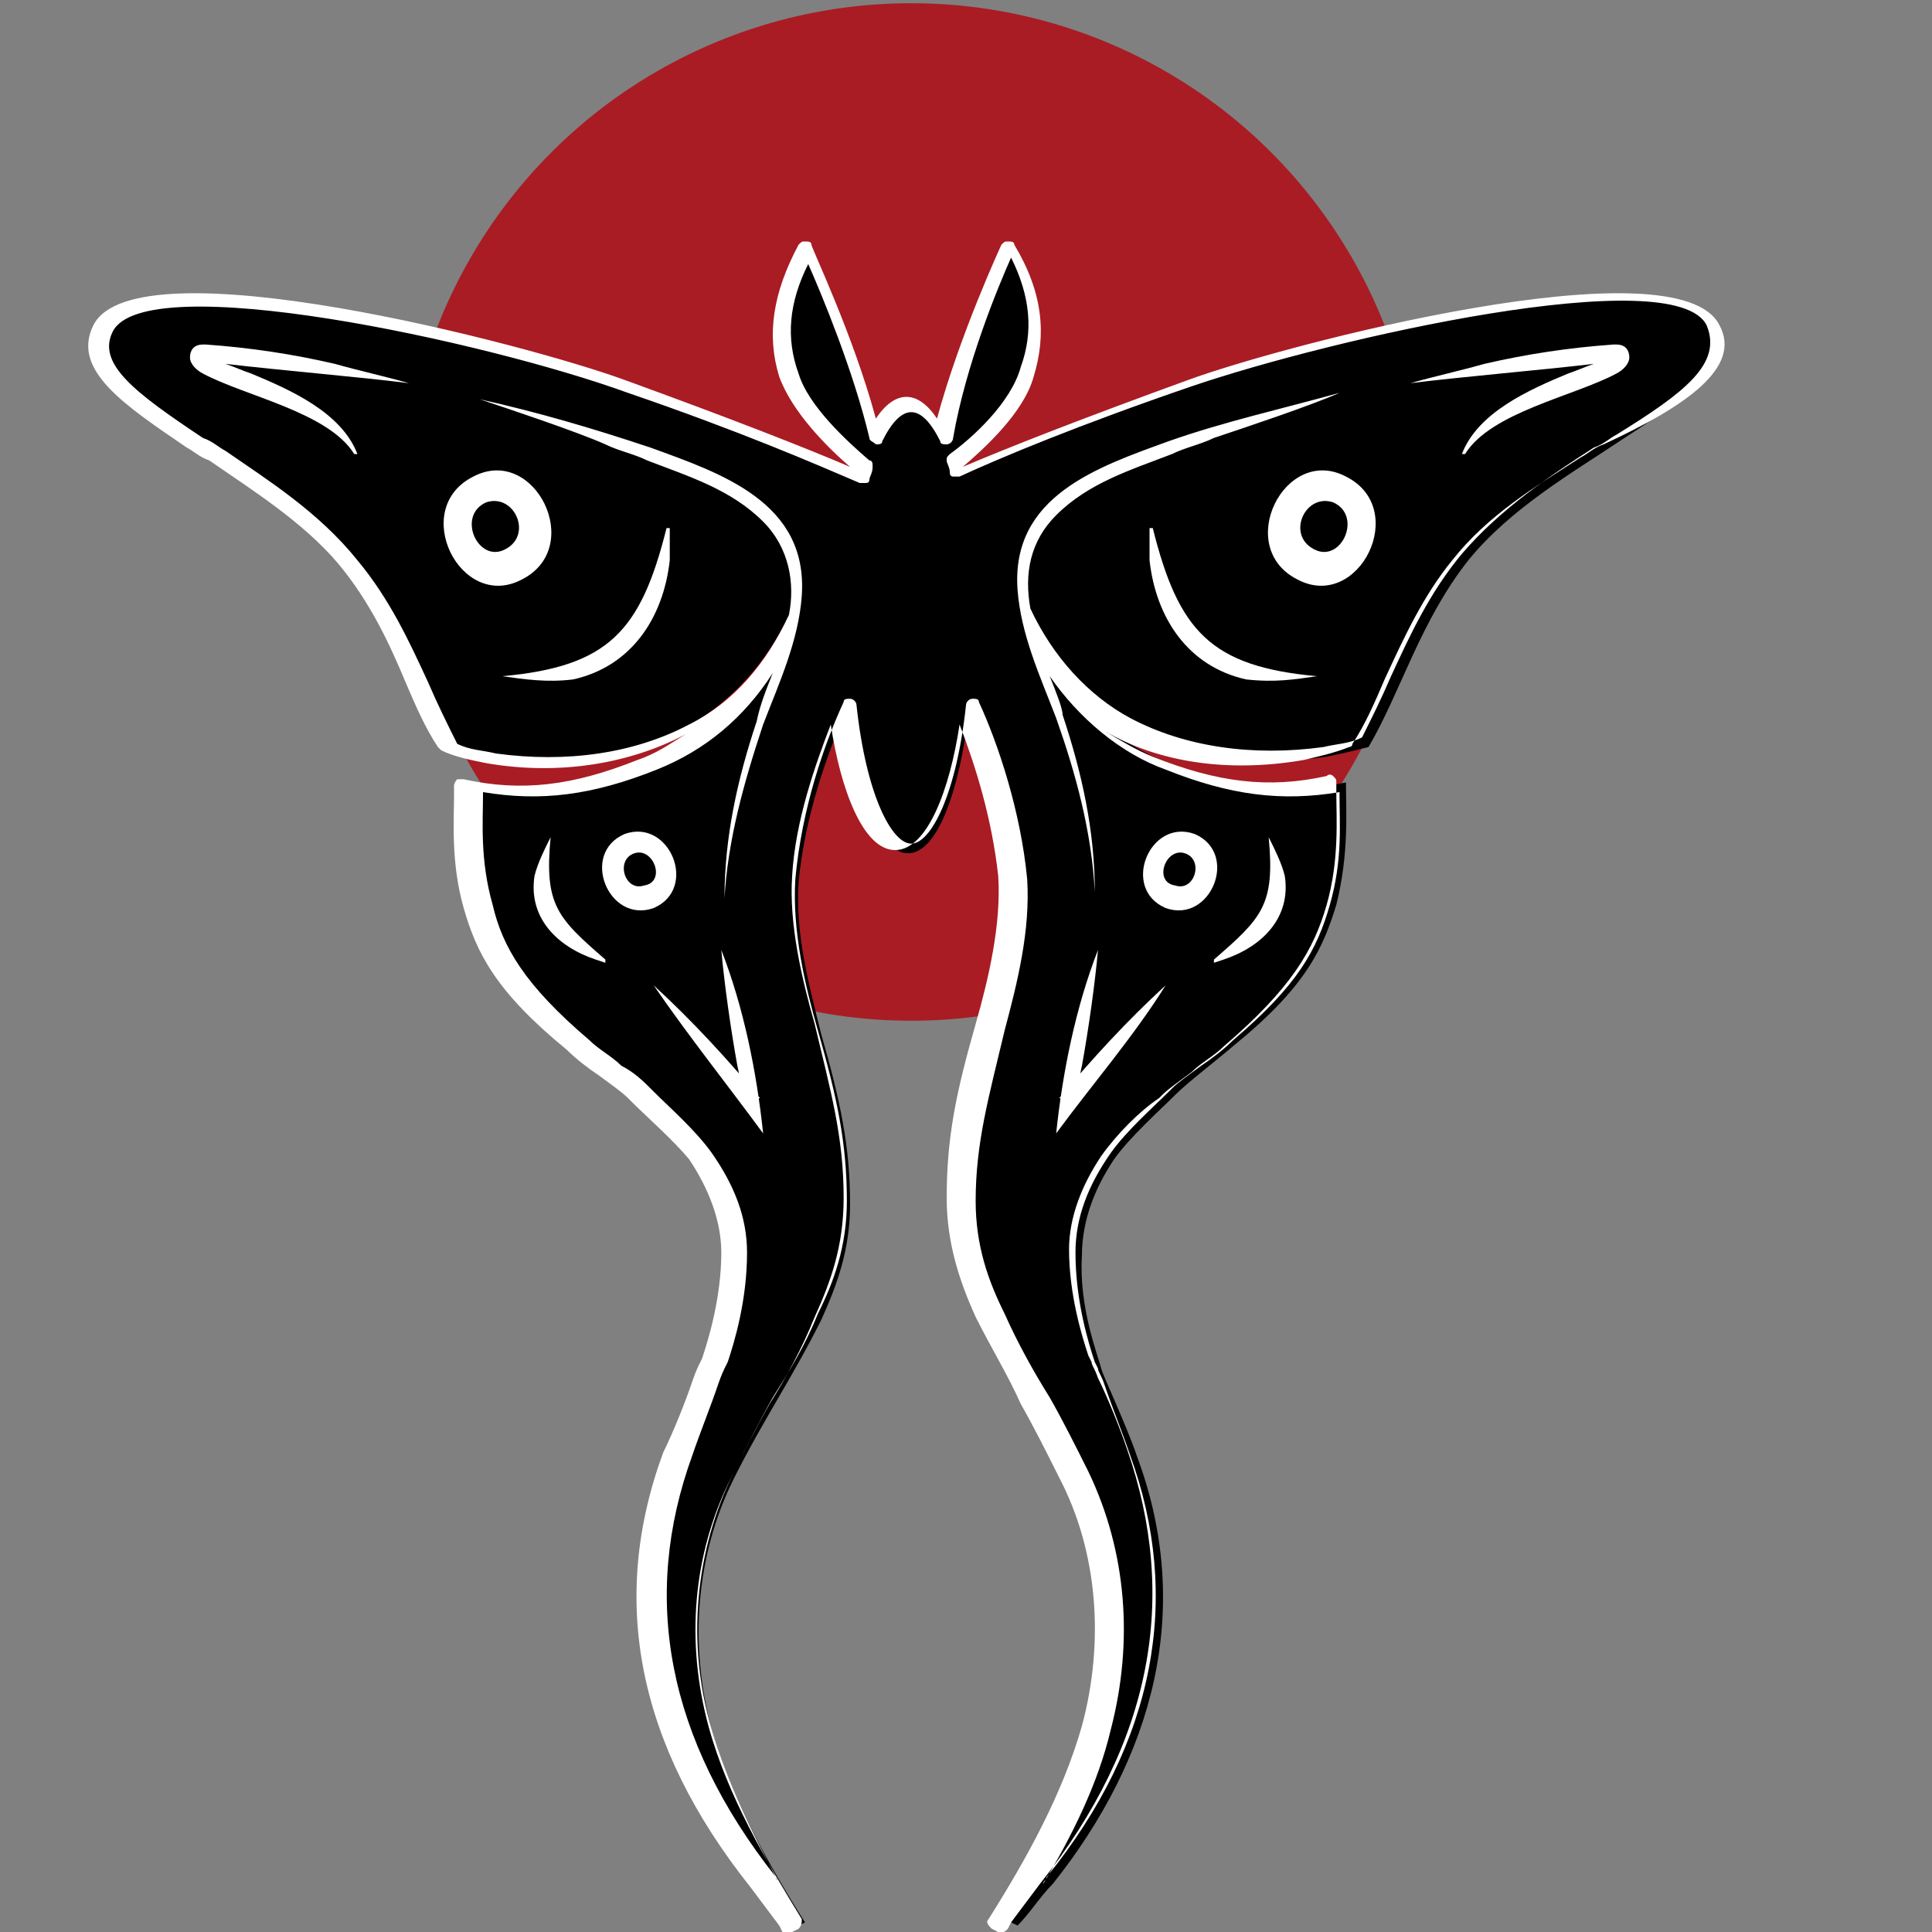
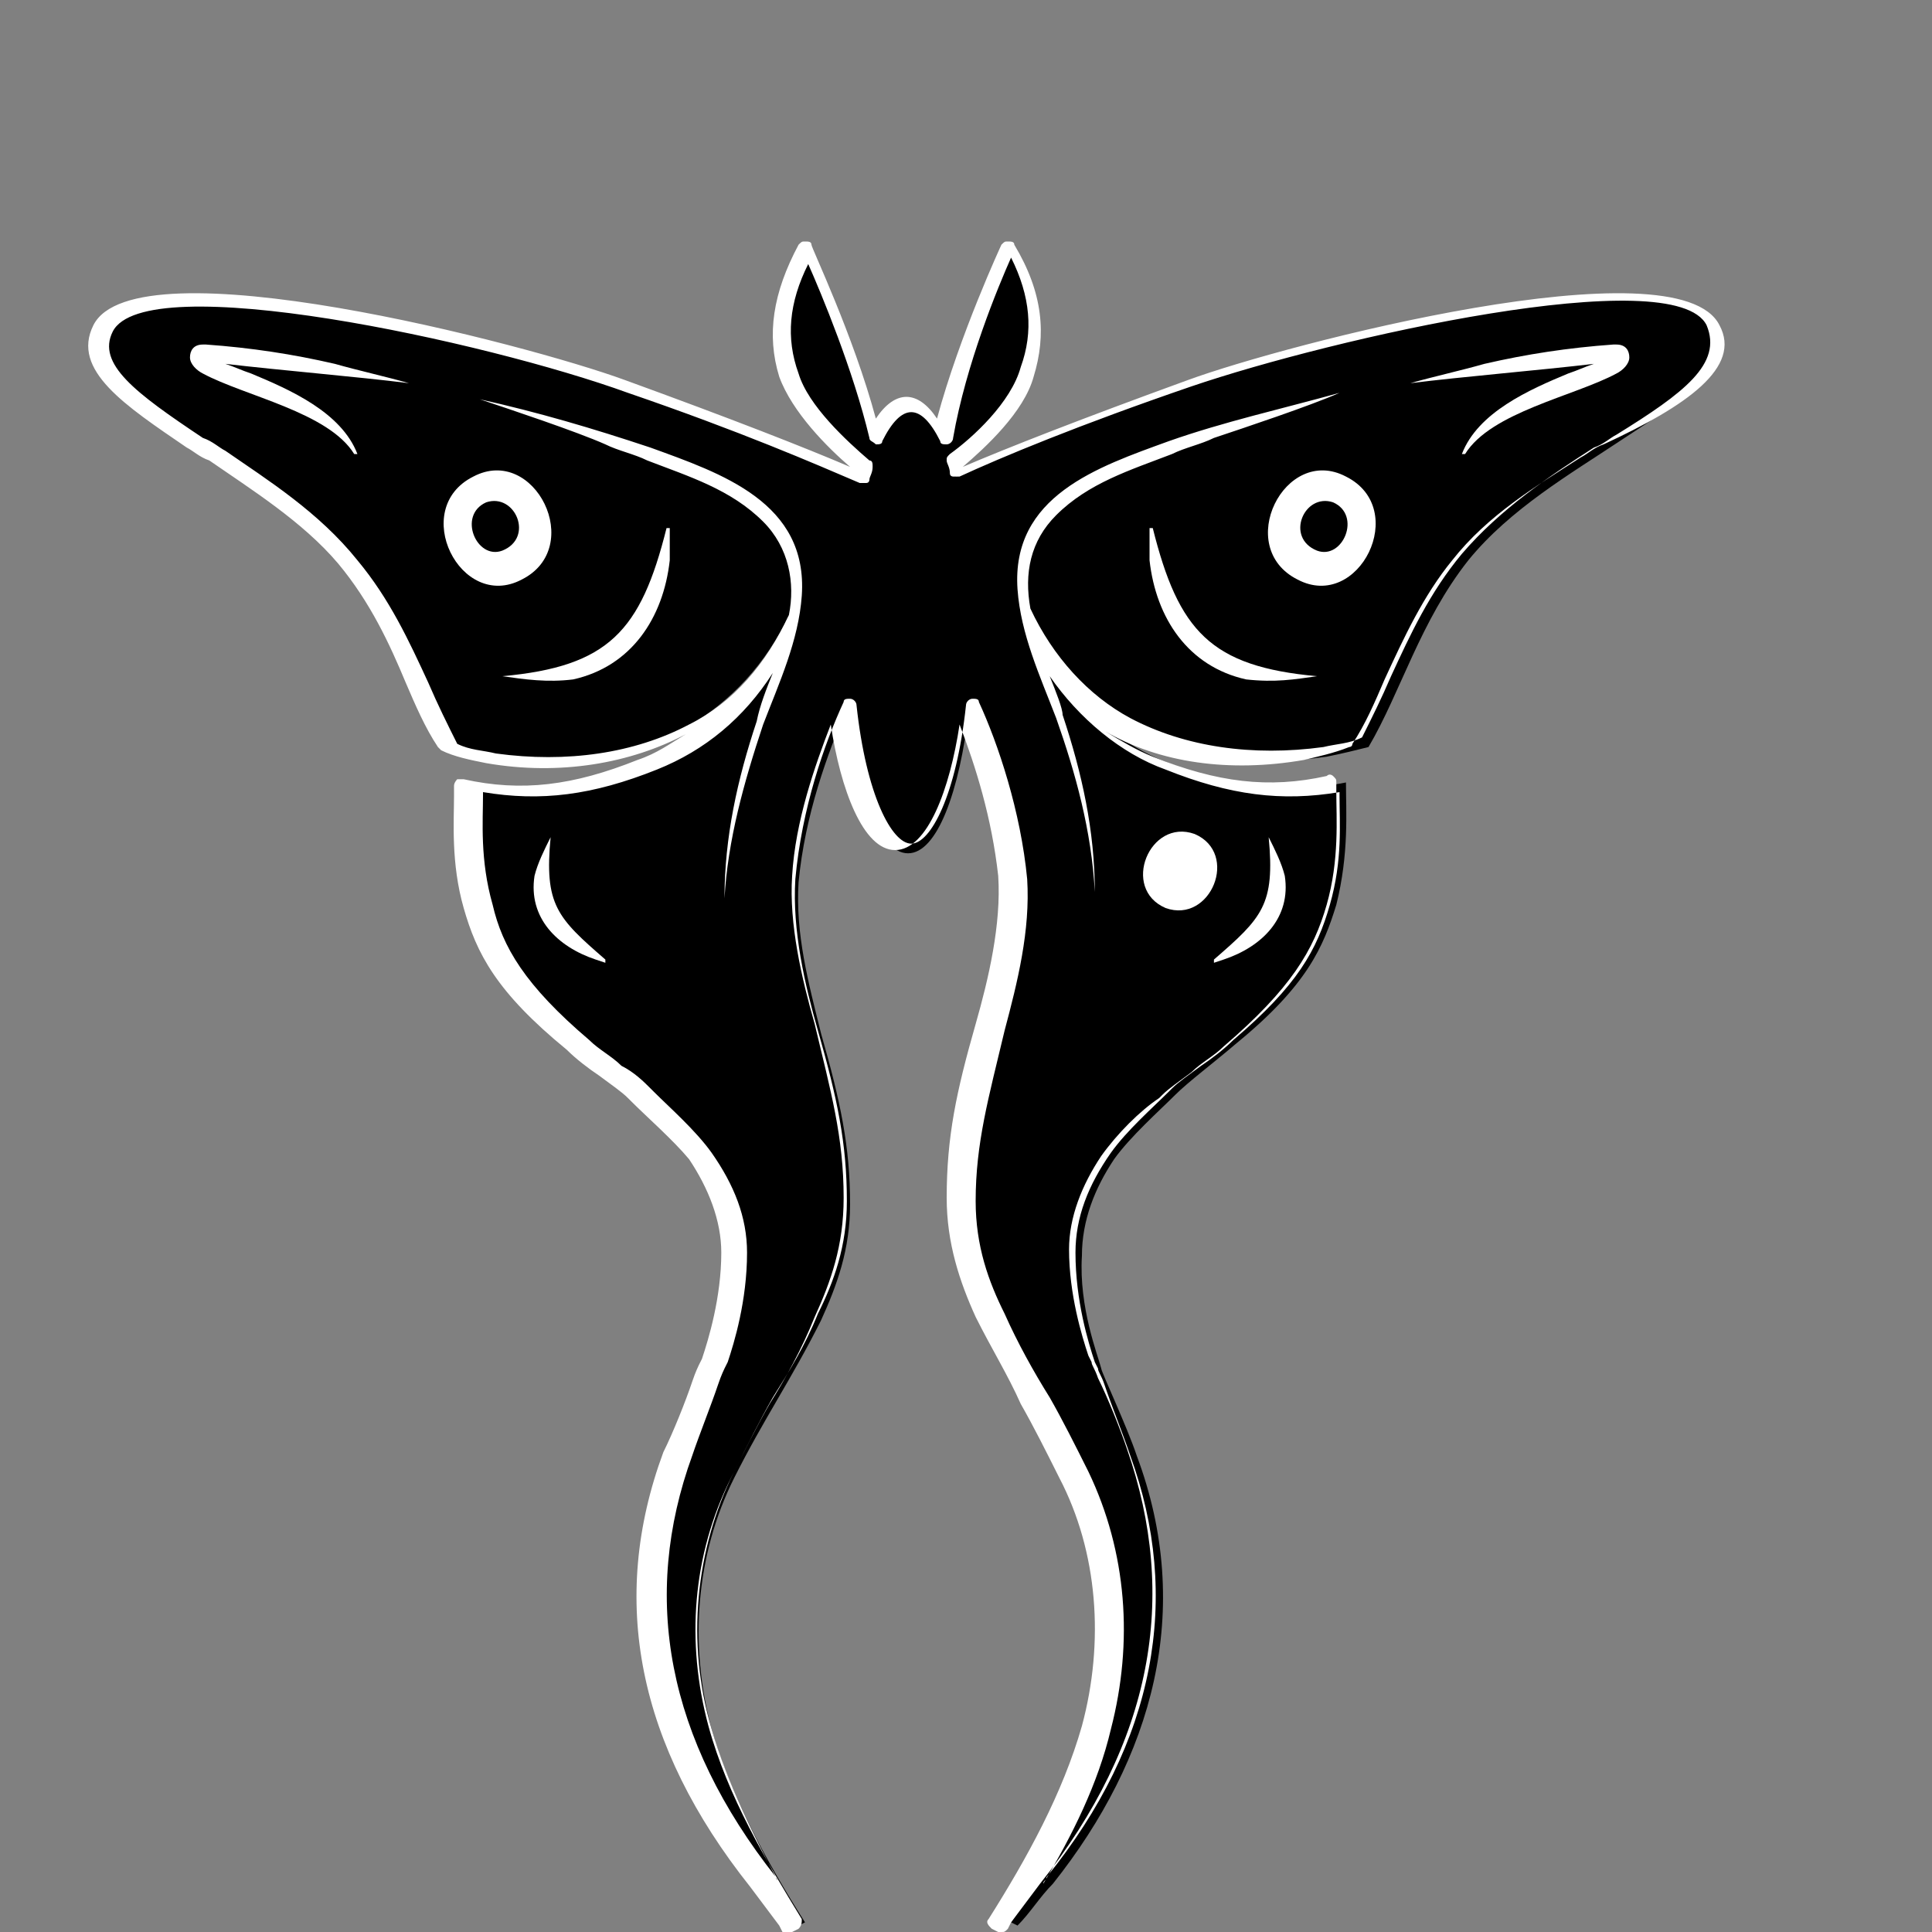
<svg xmlns="http://www.w3.org/2000/svg" version="1.1" id="Warstwa_1" x="0px" y="0px" viewBox="0 0 60 60" style="enable-background:new 0 0 60 60;" xml:space="preserve">
  <rect x="0" y="0" width="60" height="60" fill="#808080" stroke="none" />
  <style type="text/css">
	.st0{fill:#A91C24;}
	.st1{fill:#FFFFFF;}
</style>
  <g>
    <g>
-       <circle class="st0" cx="28.3" cy="15.9" r="15.8" />
      <path d="M53.2,10.2c-1.2-2.3-12.4,0.4-16.3,1.8c-3.5,1.2-5.8,2.2-7.2,2.8c0-0.1-0.1-0.2-0.1-0.4c0.7-0.6,1.9-1.7,2.3-2.8    c0.4-1.3,0.2-2.5-0.6-3.9c0,0-1.4,3.1-2.1,5.8c-0.3-0.6-0.7-1-1-1l0,0l0,0c-0.4,0-0.7,0.4-1,1c-0.7-2.7-2.1-5.8-2.1-5.8    c-0.8,1.4-1,2.7-0.6,3.9c0.4,1.1,1.5,2.2,2.3,2.8c0,0.1-0.1,0.2-0.1,0.4c-1.4-0.6-3.7-1.6-7.2-2.8c-3.9-1.4-15.1-4-16.3-1.8    c-0.6,1.2,0.9,2.2,2.9,3.5c1.5,1,3.4,2.1,4.7,3.7c1.5,1.9,2.2,4.1,3.1,5.8c0.4,0.2,0.9,0.3,1.3,0.3c2.1,0.3,4.3,0.1,6.1-0.9    c1.4-0.8,2.5-2,3.2-3.5c-0.7,2.1-2.4,3.8-4.4,4.6c-1.8,0.7-3.5,1-5.5,0.6c0,0.8-0.1,2.2,0.3,3.8c0.4,1.3,0.9,2.5,3.1,4.3    c0.7,0.6,1.5,1.2,1.9,1.6c0.5,0.5,1.4,1.2,1.9,2c0.6,0.9,1,1.9,1,3c0,1.6-0.5,3.1-0.6,3.5c0,0-0.7,1.8-1.1,2.7    c-1.8,4.9-0.5,9.4,2.6,13.3c0.3,0.5,0.7,0.9,1.1,1.3l0.2-0.1c-1.2-1.9-2.3-3.9-2.9-6c-0.7-2.6-0.5-5.4,0.7-7.8    c0.9-1.8,1.8-3.1,2.7-4.9c0.5-1.1,0.9-2.2,0.9-3.6c0-1.8-0.3-3.2-0.9-5.3c-0.4-1.6-0.8-3.1-0.7-4.7c0.2-2.1,0.9-4,1.5-5.4    c0.3,2.6,1,4.5,1.9,4.5l0,0l0,0c0.9,0,1.6-1.9,1.9-4.5c0.6,1.4,1.3,3.3,1.5,5.4c0.1,1.5-0.3,3.1-0.7,4.7c-0.6,2.1-0.9,3.5-0.9,5.3    c0,1.4,0.4,2.5,0.9,3.6c0.8,1.8,1.8,3.2,2.7,4.9c1.2,2.4,1.4,5.2,0.7,7.8c-0.6,2.2-1.7,4.1-2.9,6l0.2,0.1c0.4-0.4,0.7-0.9,1.1-1.3    c3.1-3.9,4.4-8.5,2.6-13.3c-0.3-0.9-1.1-2.6-1.1-2.7c-0.1-0.4-0.7-1.9-0.6-3.5c0-1.1,0.4-2.1,1-3c0.5-0.7,1.4-1.5,1.9-2    c0.4-0.4,1.2-1,1.9-1.6c2.2-1.8,2.7-3,3.1-4.3c0.4-1.6,0.3-2.9,0.3-3.8c-2,0.4-3.7,0.1-5.5-0.6c-2.1-0.8-3.7-2.6-4.4-4.6    c0.7,1.5,1.8,2.7,3.2,3.5c1.8,1,4,1.2,6.1,0.9c0.5-0.1,0.9-0.2,1.3-0.3c1-1.7,1.6-3.9,3.1-5.8c1.3-1.6,3.2-2.7,4.7-3.7    C52.3,12.4,53.8,11.4,53.2,10.2z" />
      <path class="st1" d="M17.1,26c-0.2,2.1,0.2,2.5,1.7,3.8l0,0.1l-0.3-0.1c-1.2-0.4-2.1-1.3-1.9-2.6C16.7,26.8,16.9,26.4,17.1,26    L17.1,26L17.1,26z" />
      <path class="st1" d="M15.6,21c3.3-0.3,4.3-1.4,5.1-4.6h0.1l0,0.5l0,0.5c-0.2,1.8-1.2,3.3-3,3.7C17,21.2,16.3,21.1,15.6,21L15.6,21    L15.6,21z" />
      <path class="st1" d="M12.7,11.9c-0.7-0.2-1.6-0.4-2.3-0.6c-1.3-0.3-2.6-0.5-4-0.6c0,0,0,0-0.1,0c-0.3,0-0.4,0.2-0.4,0.4    c0,0.2,0.2,0.4,0.4,0.5c1.3,0.7,3.9,1.2,4.7,2.5l0.1,0c-0.5-1.3-2.1-2-3.3-2.5c-0.3-0.1-0.5-0.2-0.8-0.3    C8.7,11.5,11.1,11.7,12.7,11.9L12.7,11.9z" />
-       <path class="st1" d="M20.3,30.6c1.2,1.1,2.3,2.3,3.3,3.5l-0.5,0.2c-0.1-0.4-0.1-0.8-0.2-1.2c-0.2-1.1-0.4-2.5-0.5-3.6    c0.7,1.8,1.1,3.8,1.3,5.7C22.6,33.7,21.4,32.2,20.3,30.6L20.3,30.6z" />
      <path class="st1" d="M53.4,10.1c-1.3-2.6-13.5,0.6-16.5,1.7c-3.3,1.2-5.6,2.1-7,2.7l0,0c0.7-0.6,1.9-1.7,2.2-2.8    c0.4-1.3,0.3-2.6-0.6-4.1c0-0.1-0.1-0.1-0.2-0.1c-0.1,0-0.1,0-0.2,0.1c0,0-1.3,2.8-2,5.4c-0.6-0.9-1.3-0.9-1.9,0    c-0.7-2.6-2-5.3-2-5.4c0-0.1-0.1-0.1-0.2-0.1c-0.1,0-0.1,0-0.2,0.1c-0.8,1.5-1,2.8-0.6,4.1c0.4,1.1,1.5,2.2,2.2,2.8l0,0    c-1.4-0.6-3.7-1.5-7-2.7c-3-1.1-15.2-4.3-16.5-1.7c-0.7,1.4,1,2.5,2.9,3.8c0.2,0.1,0.4,0.3,0.7,0.4c1.3,0.9,2.9,1.9,4,3.2    c1,1.2,1.6,2.5,2.1,3.7c0.3,0.7,0.6,1.4,1,2c0,0,0.1,0.1,0.1,0.1c0.4,0.2,0.9,0.3,1.4,0.4c2.3,0.4,4.5,0,6.2-0.9c0,0,0,0,0,0    c-0.5,0.3-0.9,0.6-1.5,0.8c-2,0.8-3.6,1-5.4,0.6c-0.1,0-0.1,0-0.2,0c0,0-0.1,0.1-0.1,0.2l0,0.3c0,0.8-0.1,2.1,0.3,3.5    c0.4,1.4,1,2.6,3.2,4.4c0.3,0.3,0.7,0.6,1,0.8c0.4,0.3,0.7,0.5,0.9,0.7l0.1,0.1c0.5,0.5,1.3,1.2,1.8,1.8c0.6,0.9,1,1.9,1,2.9    c0,1.4-0.4,2.7-0.6,3.3l-0.1,0.2c0,0,0,0,0,0c0,0-0.1,0.2-0.2,0.5c-0.2,0.6-0.6,1.6-0.9,2.2c-1.7,4.6-0.8,9.1,2.7,13.5    c0.3,0.4,0.6,0.8,0.9,1.2l0.1,0.2c0.1,0.1,0.2,0.1,0.3,0l0.2-0.1c0.1-0.1,0.1-0.2,0.1-0.3c-1.1-1.8-2.3-3.8-2.9-6    c-0.7-2.6-0.5-5.3,0.7-7.7c0.4-0.8,0.8-1.6,1.2-2.3c0.5-0.8,1-1.7,1.4-2.7c0.5-1.1,0.9-2.2,0.9-3.7c0-1.9-0.4-3.3-0.9-5.4    c-0.4-1.4-0.8-3.1-0.7-4.6c0.1-1.7,0.7-3.4,1.2-4.7c0.3,2,1,3.9,2,3.9s1.7-1.9,2-3.9c0.5,1.3,1,2.9,1.2,4.7    c0.1,1.5-0.3,3.2-0.7,4.6c-0.6,2.1-0.9,3.5-0.9,5.4c0,1.4,0.4,2.6,0.9,3.7c0.5,1,1,1.8,1.4,2.7c0.4,0.7,0.8,1.5,1.2,2.3    c1.2,2.3,1.4,5.1,0.7,7.7c-0.6,2.1-1.7,4.1-2.9,6c-0.1,0.1,0,0.2,0.1,0.3l0.2,0.1c0,0,0.1,0,0.1,0c0.1,0,0.1,0,0.2-0.1l0.1-0.2    c0.3-0.4,0.6-0.8,0.9-1.2c3.5-4.4,4.3-8.9,2.7-13.5c-0.2-0.6-0.6-1.6-0.9-2.2c-0.1-0.3-0.2-0.4-0.2-0.5c0,0,0,0,0,0l-0.1-0.2    c-0.2-0.6-0.6-1.9-0.6-3.3c0-1,0.4-2,1-2.9c0.5-0.7,1.2-1.4,1.8-1.8l0.1-0.1c0.2-0.2,0.5-0.4,0.9-0.7c0.3-0.3,0.7-0.5,1-0.8    c2.1-1.8,2.8-3,3.2-4.4c0.4-1.4,0.3-2.7,0.3-3.5l0-0.3c0-0.1,0-0.1-0.1-0.2c0,0-0.1-0.1-0.2,0c-1.8,0.4-3.4,0.2-5.4-0.6    c-0.5-0.2-1-0.5-1.5-0.8l0,0c1.7,1,3.9,1.3,6.2,0.9c0.4-0.1,0.9-0.2,1.4-0.4c0,0,0.1,0,0.1-0.1c0.4-0.6,0.7-1.3,1-2    c0.6-1.3,1.2-2.6,2.1-3.7c1.1-1.4,2.6-2.3,4-3.2c0.2-0.1,0.4-0.3,0.7-0.4C52.4,12.6,54.1,11.4,53.4,10.1z M50.2,13.5    c-0.2,0.1-0.4,0.3-0.7,0.4c-1.4,0.9-2.9,1.9-4.1,3.3c-1,1.2-1.6,2.5-2.2,3.8c-0.3,0.7-0.6,1.3-0.9,1.9c-0.4,0.2-0.8,0.2-1.2,0.3    c-2.2,0.3-4.3,0-6-0.9c-1.3-0.7-2.4-1.9-3.1-3.4c-0.2-1.1,0-2.1,0.8-2.9c1-1,2.3-1.4,3.6-1.9c0.4-0.2,0.9-0.3,1.3-0.5    c0.9-0.3,3-1,3.9-1.4c-1.8,0.5-3.6,0.9-5.3,1.5c-2.2,0.8-4.9,1.7-4.7,4.6c0.1,1.4,0.7,2.7,1.2,4c0.6,1.7,1.1,3.5,1.2,5.4    c0-1.9-0.4-3.7-1-5.5C33,22,32.8,21.5,32.6,21c0.9,1.3,2.2,2.4,3.6,2.9c2,0.8,3.6,1,5.4,0.7l0,0.1c0,0.9,0.1,2-0.3,3.4    c-0.4,1.4-1,2.5-3,4.2c-0.3,0.3-0.7,0.6-1,0.8c-0.4,0.3-0.7,0.5-0.9,0.7l-0.1,0.1c-0.5,0.5-1.3,1.2-1.8,1.9c-0.7,1-1.1,2-1.1,3.1    c0,1.5,0.4,2.8,0.6,3.4l0.1,0.2l0,0c0,0.1,0.1,0.2,0.2,0.5c0.2,0.6,0.6,1.6,0.8,2.2c1.6,4.4,0.8,8.9-2.6,13.1    c0,0.1-0.1,0.1-0.1,0.2c0.9-1.5,1.7-3.1,2.1-4.8c0.7-2.7,0.5-5.5-0.7-8c-0.4-0.8-0.8-1.6-1.2-2.3c-0.5-0.8-1-1.7-1.4-2.6    c-0.5-1-0.9-2.1-0.9-3.5c0-1.8,0.4-3.2,0.9-5.3c0.4-1.5,0.8-3.1,0.7-4.7c-0.2-2.1-0.9-4.2-1.5-5.5c0-0.1-0.1-0.1-0.2-0.1    c-0.1,0-0.2,0.1-0.2,0.2c-0.3,2.8-1.1,4.3-1.7,4.3c-0.6,0-1.4-1.5-1.7-4.3c0-0.1-0.1-0.2-0.2-0.2c-0.1,0-0.2,0-0.2,0.1    c-0.6,1.3-1.3,3.3-1.5,5.5c-0.1,1.6,0.3,3.3,0.7,4.7c0.6,2.1,0.9,3.5,0.9,5.3c0,1.4-0.4,2.5-0.9,3.5c-0.4,1-0.9,1.8-1.4,2.6    c-0.4,0.7-0.8,1.5-1.2,2.3c-1.2,2.4-1.5,5.3-0.7,8c0.5,1.7,1.3,3.3,2.1,4.8c0-0.1-0.1-0.1-0.1-0.2c-3.4-4.3-4.2-8.7-2.6-13.1    c0.2-0.6,0.6-1.6,0.8-2.2c0.1-0.3,0.2-0.5,0.2-0.5l0,0l0.1-0.2c0.2-0.6,0.6-1.9,0.6-3.4c0-1.1-0.4-2.1-1.1-3.1    c-0.5-0.7-1.3-1.4-1.8-1.9l-0.1-0.1c-0.2-0.2-0.5-0.5-0.9-0.7c-0.3-0.3-0.7-0.5-1-0.8c-2-1.7-2.7-2.9-3-4.2    c-0.4-1.4-0.3-2.6-0.3-3.4l0-0.1c1.8,0.3,3.4,0.1,5.4-0.7c1.5-0.6,2.7-1.6,3.6-3c-0.2,0.5-0.4,1-0.5,1.5c-0.6,1.8-1,3.6-1,5.5    c0.1-1.8,0.6-3.6,1.2-5.4c0.5-1.3,1.1-2.6,1.2-4c0.2-2.9-2.5-3.8-4.7-4.6c-1.8-0.6-3.5-1.1-5.3-1.5c0.9,0.3,3,1,3.9,1.4    c0.4,0.2,0.9,0.3,1.3,0.5c1.3,0.5,2.6,0.9,3.6,1.9c0.8,0.8,1,1.9,0.8,2.9c-0.7,1.5-1.7,2.7-3.1,3.4c-1.7,0.9-3.8,1.2-6,0.9    c-0.4-0.1-0.8-0.1-1.2-0.3c-0.3-0.6-0.6-1.2-0.9-1.9c-0.6-1.3-1.2-2.6-2.2-3.8C9.9,15.9,8.3,14.9,7,14c-0.2-0.1-0.4-0.3-0.7-0.4    c-2.1-1.4-3.3-2.3-2.8-3.3c1-2,11.6,0.3,16,1.9c3.5,1.2,5.8,2.2,7.2,2.8c0.1,0,0.1,0,0.2,0c0.1,0,0.1-0.1,0.1-0.1    c0-0.1,0.1-0.2,0.1-0.4c0-0.1,0-0.2-0.1-0.2c-0.7-0.6-1.9-1.7-2.2-2.7c-0.4-1.1-0.3-2.2,0.3-3.4c0.4,0.9,1.4,3.3,1.9,5.4    c0,0.1,0.1,0.1,0.2,0.2c0.1,0,0.2,0,0.2-0.1c0.3-0.6,0.6-0.9,0.9-0.9c0.3,0,0.6,0.3,0.9,0.9c0,0.1,0.1,0.1,0.2,0.1    c0.1,0,0.2-0.1,0.2-0.2C30,11.3,31,8.9,31.4,8c0.6,1.2,0.7,2.3,0.3,3.4c-0.3,1.1-1.5,2.2-2.2,2.7c-0.1,0.1-0.1,0.1-0.1,0.2    c0,0.1,0.1,0.2,0.1,0.4c0,0.1,0.1,0.1,0.1,0.1c0.1,0,0.1,0,0.2,0c1.3-0.6,3.7-1.6,7.2-2.8c4.4-1.5,15-3.9,16-1.9l0,0    C53.5,11.3,52.3,12.2,50.2,13.5z" />
      <path class="st1" d="M14.7,14.8c-2,1-0.4,4.2,1.5,3.2C18.2,17,16.6,13.8,14.7,14.8z" />
      <path d="M15.1,15.6c-0.9,0.4-0.3,1.8,0.5,1.5C16.6,16.7,16,15.3,15.1,15.6z" />
-       <path class="st1" d="M19.4,25.9c-1.4,0.6-0.5,2.8,0.9,2.3C21.7,27.6,20.8,25.4,19.4,25.9z" />
      <path d="M19.7,26.5c-0.6,0.2-0.3,1.2,0.3,1C20.7,27.4,20.3,26.3,19.7,26.5z" />
      <path class="st1" d="M39.4,26c0.2,2.1-0.2,2.5-1.7,3.8l0,0.1l0.3-0.1c1.2-0.4,2.1-1.3,1.9-2.6C39.8,26.8,39.6,26.4,39.4,26    L39.4,26L39.4,26z" />
      <path class="st1" d="M40.9,21c-3.3-0.3-4.3-1.4-5.1-4.6h-0.1l0,0.5l0,0.5c0.2,1.8,1.2,3.3,3,3.7C39.6,21.2,40.2,21.1,40.9,21    L40.9,21L40.9,21z" />
      <path class="st1" d="M43.8,11.9c0.7-0.2,1.6-0.4,2.3-0.6c1.3-0.3,2.6-0.5,4-0.6c0,0,0,0,0.1,0c0.3,0,0.4,0.2,0.4,0.4    c0,0.2-0.2,0.4-0.4,0.5c-1.3,0.7-3.9,1.2-4.7,2.5l-0.1,0c0.5-1.3,2.1-2,3.3-2.5c0.3-0.1,0.5-0.2,0.8-0.3    C47.8,11.5,45.4,11.7,43.8,11.9L43.8,11.9z" />
-       <path class="st1" d="M36.2,30.6c-1.2,1.1-2.3,2.3-3.3,3.5l0.5,0.2c0.1-0.4,0.1-0.8,0.2-1.2c0.2-1.1,0.4-2.5,0.5-3.6    c-0.7,1.8-1.1,3.8-1.3,5.7C33.9,33.7,35.2,32.2,36.2,30.6L36.2,30.6z" />
      <path class="st1" d="M41.8,14.8c2,1,0.4,4.2-1.5,3.2C38.3,17,39.9,13.8,41.8,14.8z" />
      <path d="M41.4,15.6c0.9,0.4,0.3,1.8-0.5,1.5C39.9,16.7,40.5,15.3,41.4,15.6z" />
      <path class="st1" d="M37.1,25.9c1.4,0.6,0.5,2.8-0.9,2.3C34.8,27.6,35.7,25.4,37.1,25.9z" />
-       <path d="M36.8,26.5c0.6,0.2,0.3,1.2-0.3,1C35.8,27.4,36.2,26.3,36.8,26.5z" />
    </g>
  </g>
</svg>